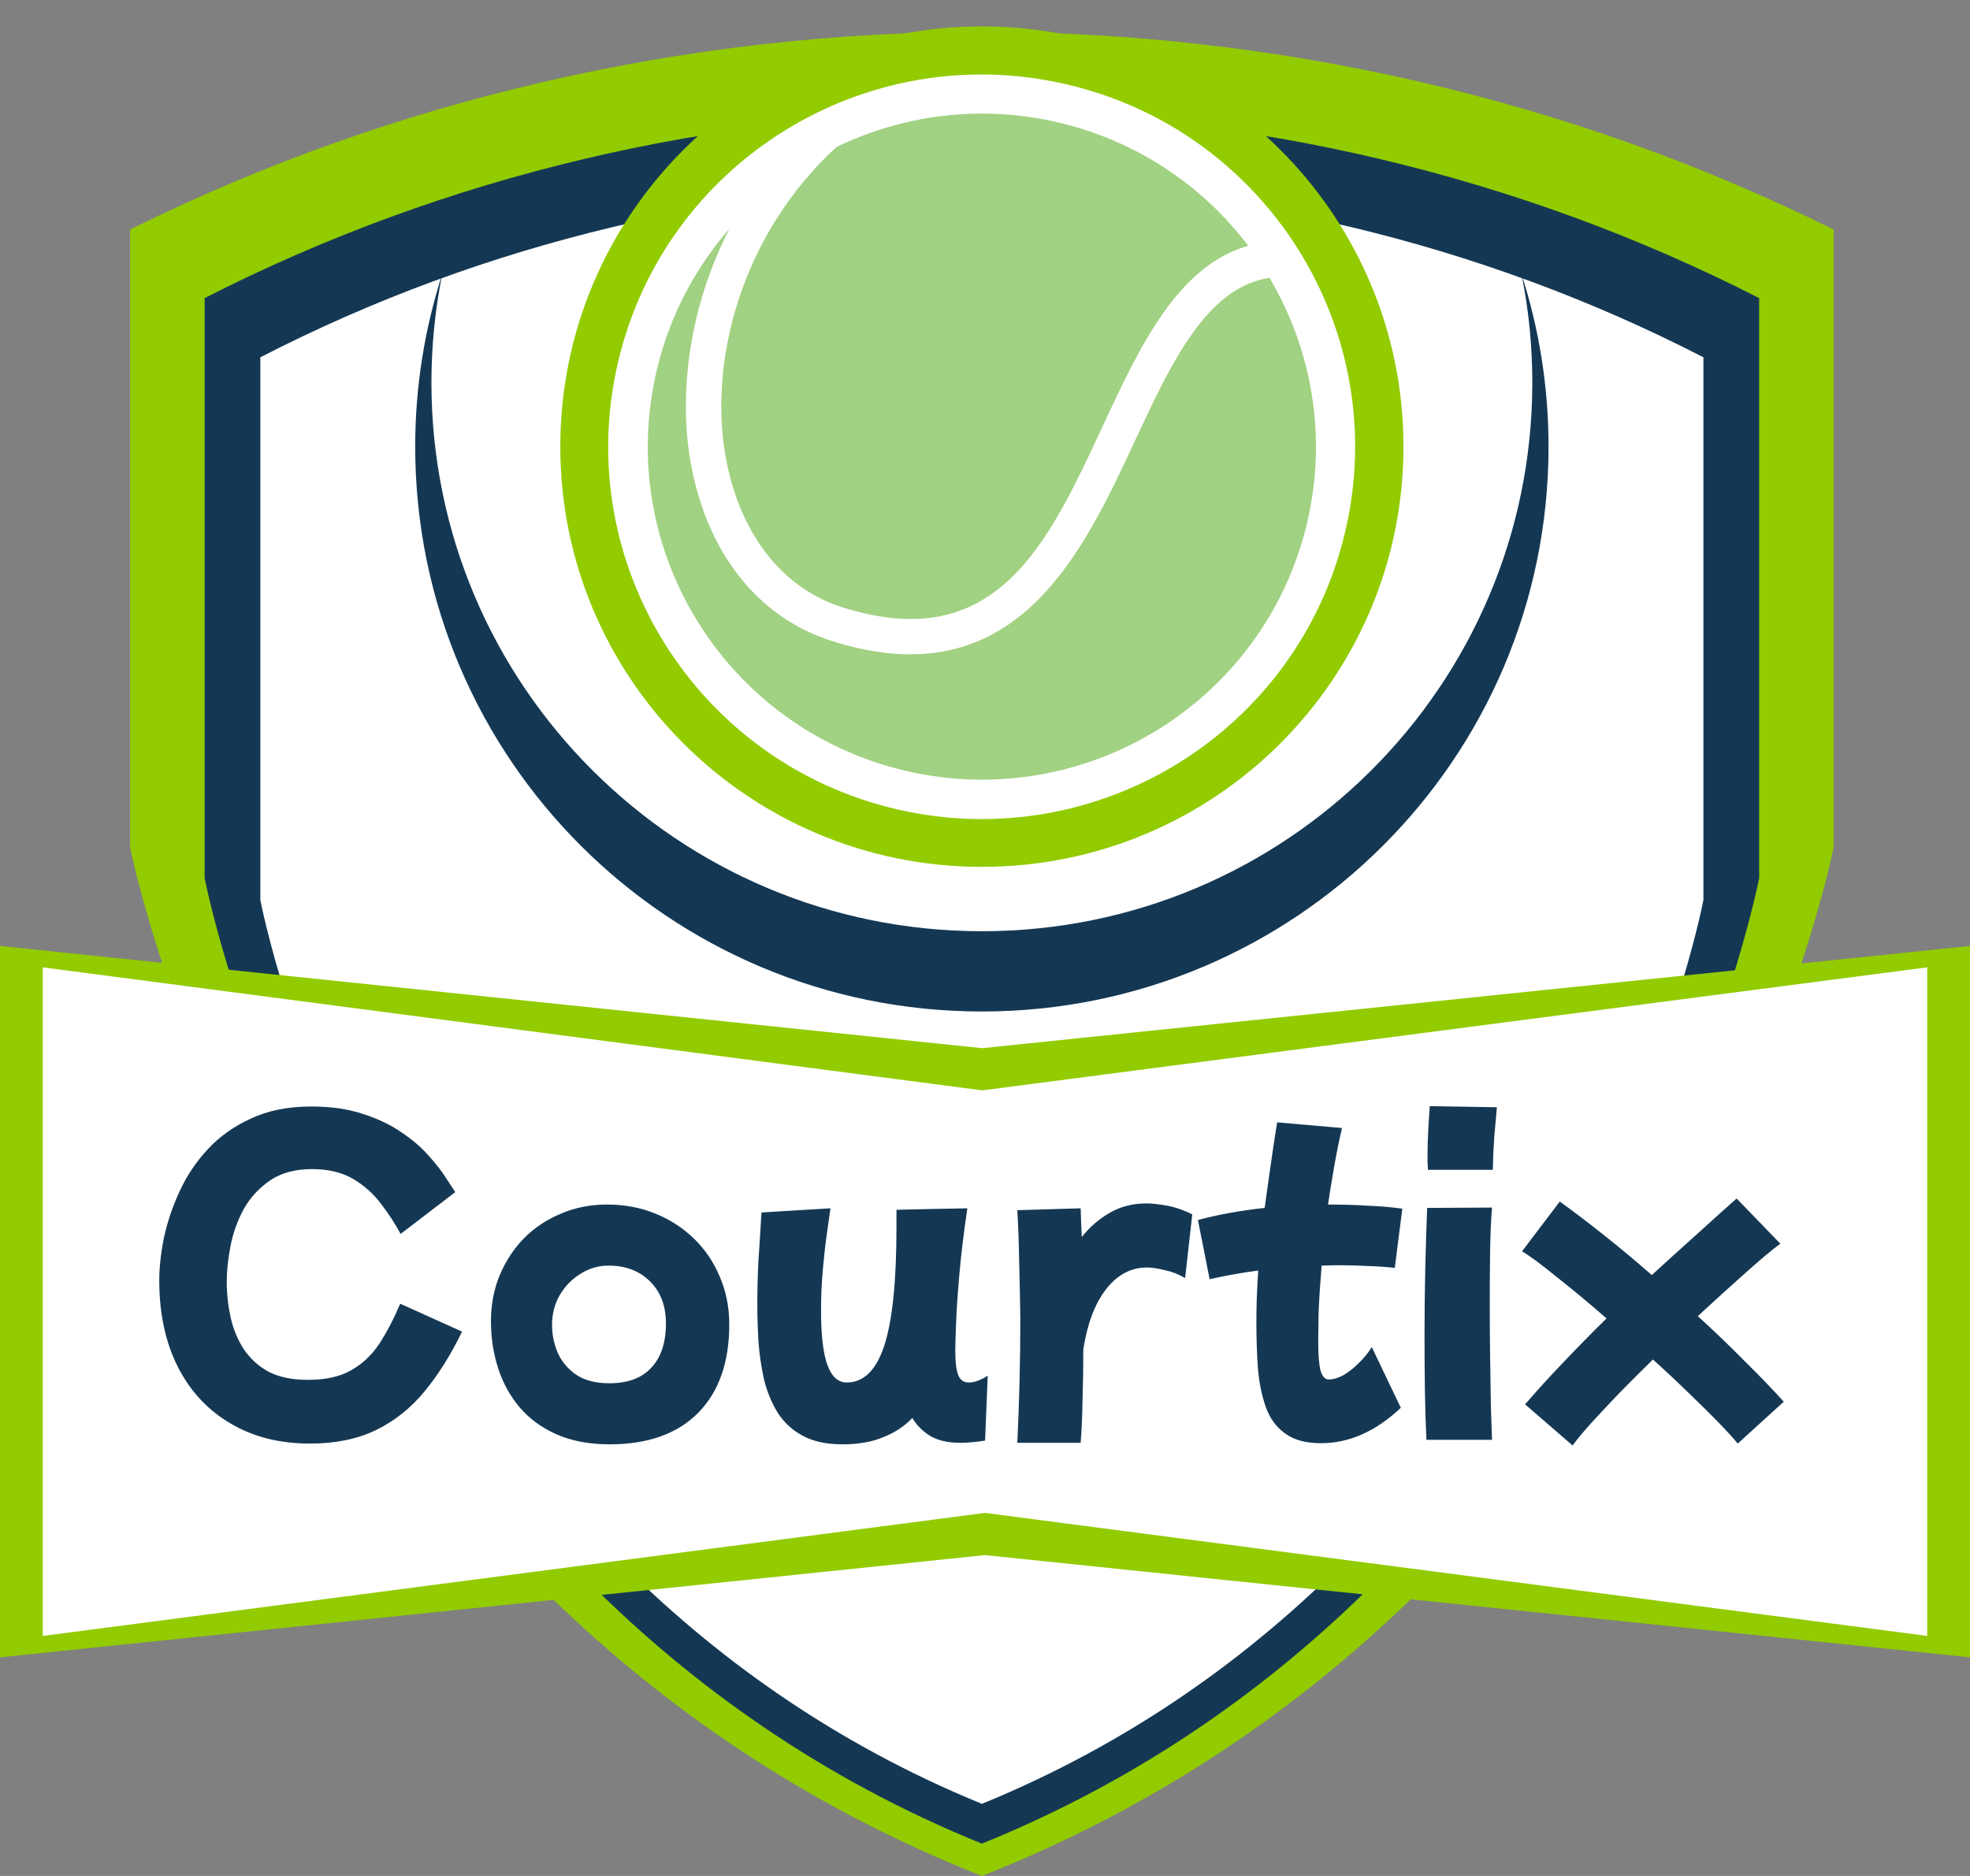
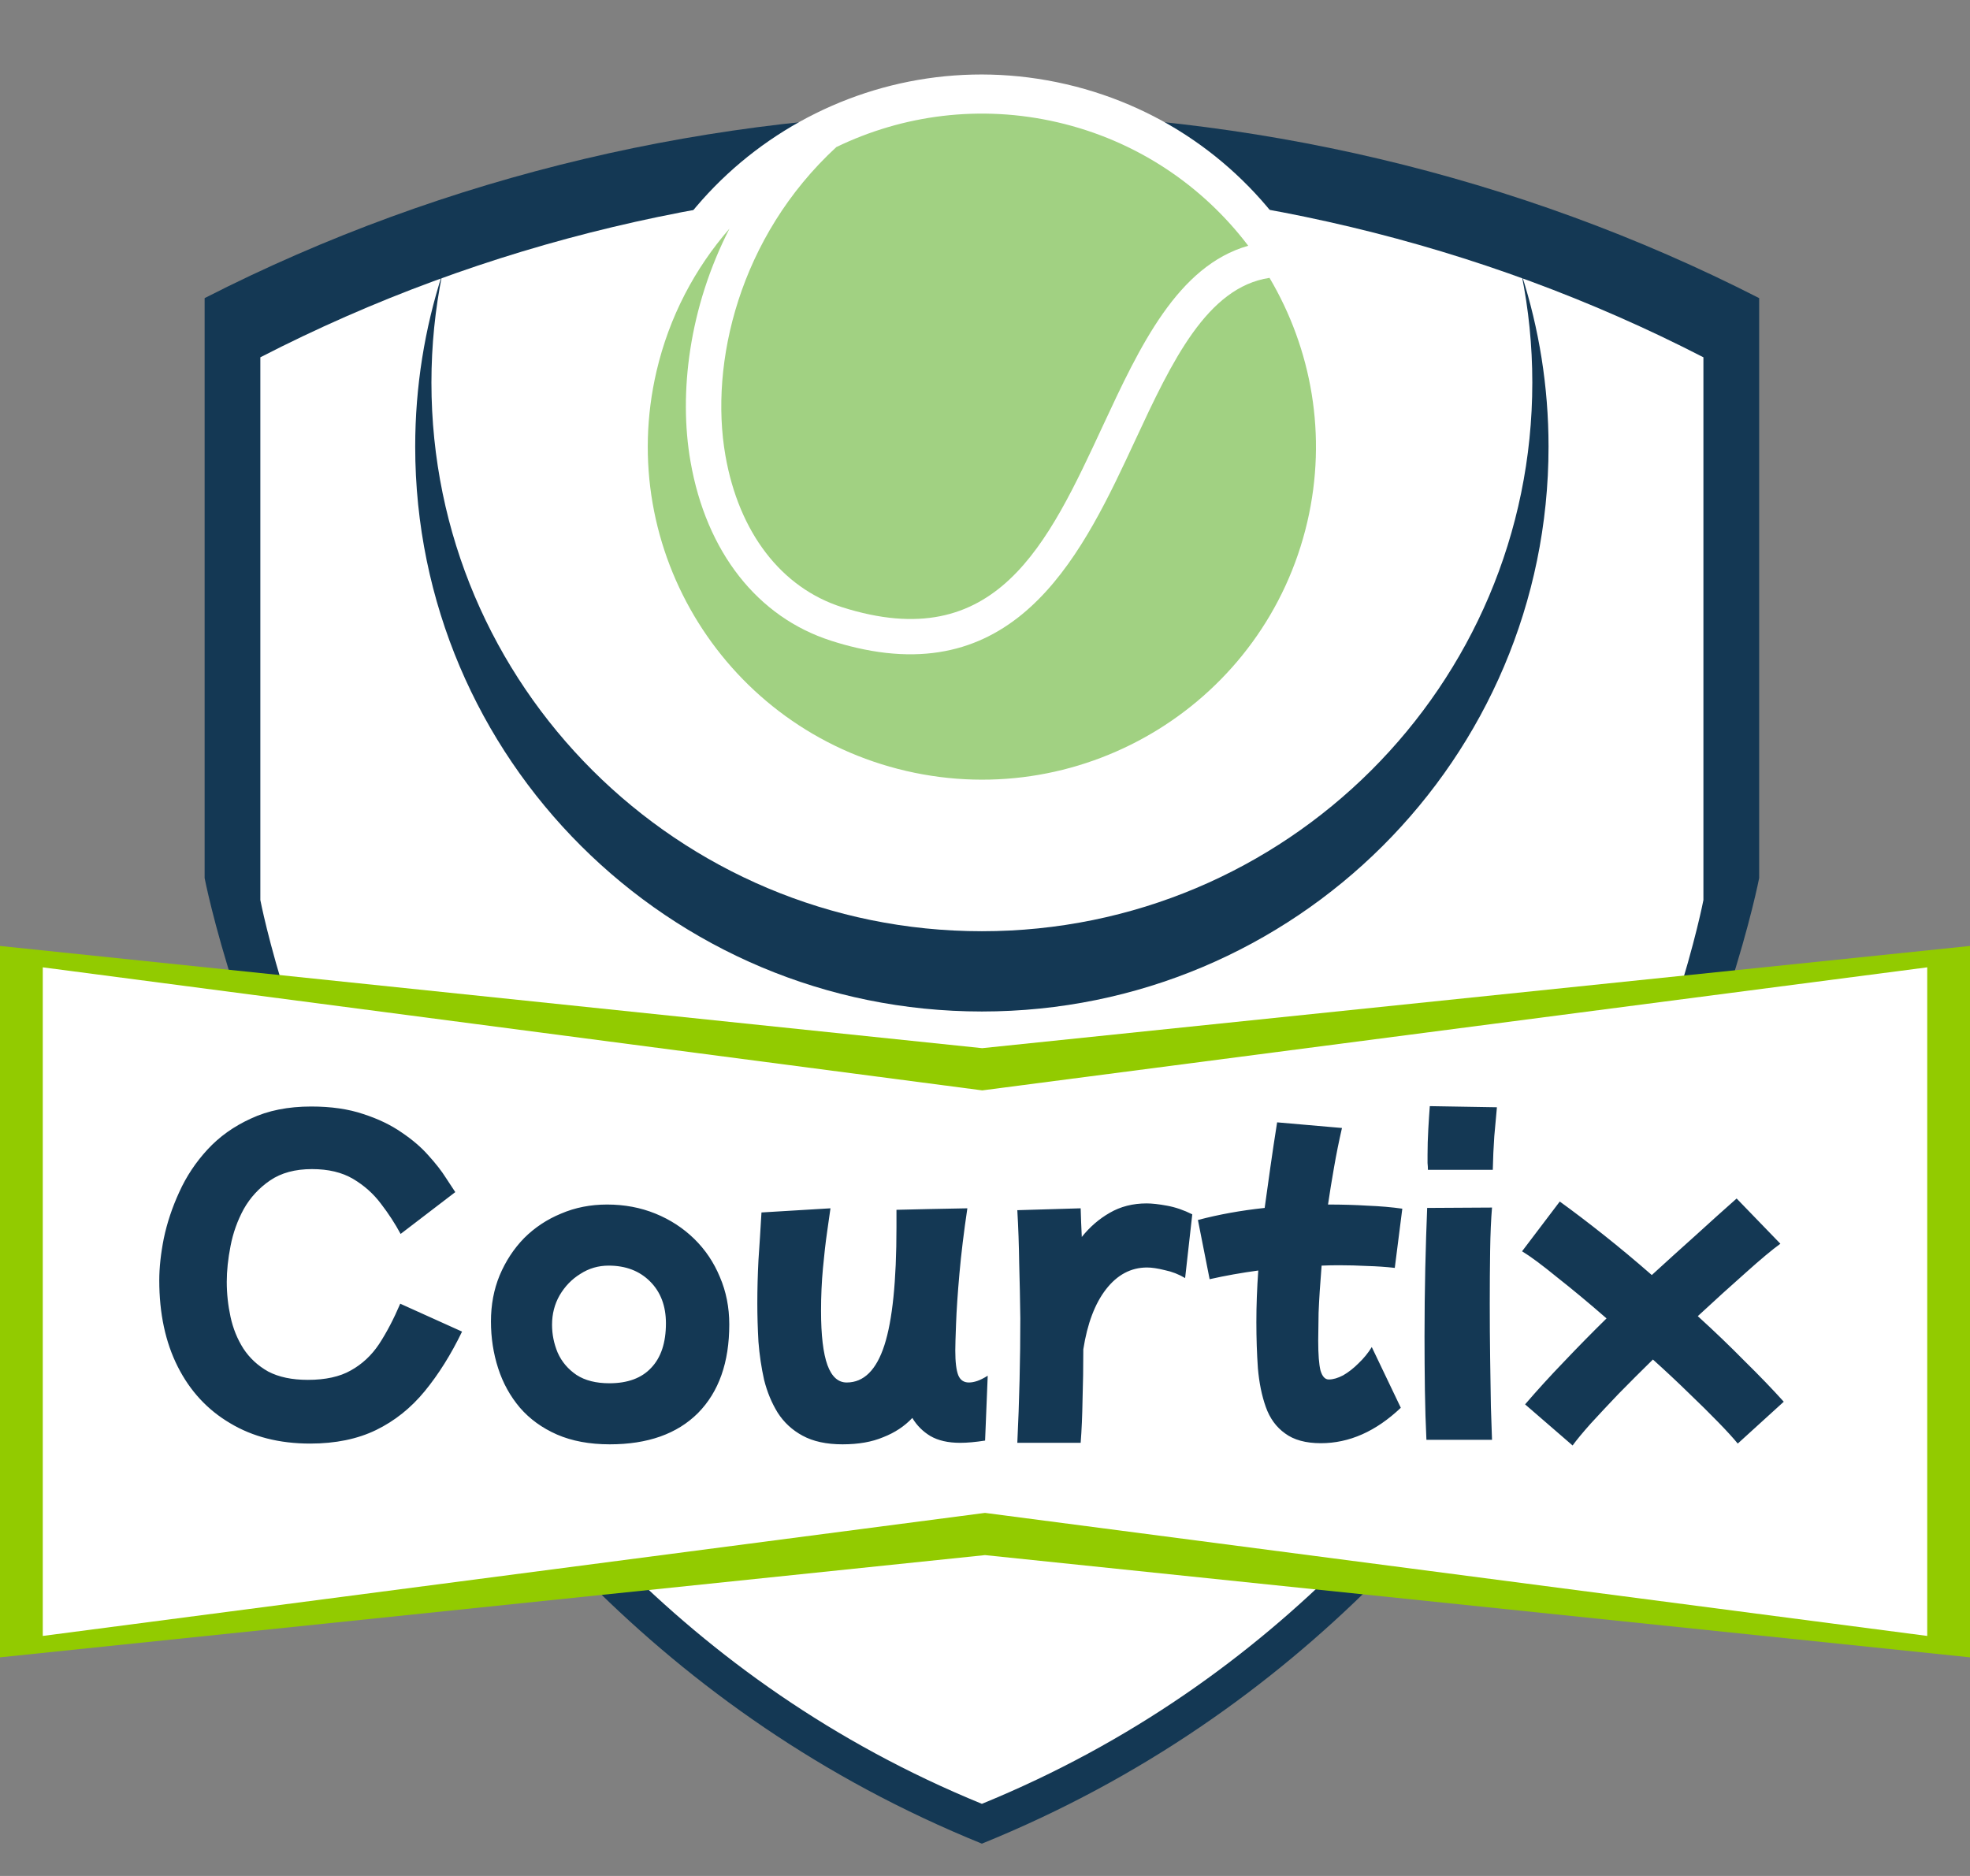
<svg xmlns="http://www.w3.org/2000/svg" width="84" height="80" viewBox="0 0 84 80" fill="none">
  <rect x="0" y="0" width="84" height="80" fill="#808080" stroke="none" />
-   <path d="M41.867 80C71.874 68.171 78.187 36.133 78.187 36.133V9.789C66.868 4.169 54.303 1.359 41.867 1.359C29.431 1.359 16.867 4.169 5.547 9.789V36.133C5.547 36.133 11.861 68.171 41.867 80Z" fill="#92CB00" />
  <path d="M41.867 78.622C69.248 67.518 75.01 37.443 75.01 37.443V12.713C64.68 7.437 53.215 4.799 41.867 4.799C30.519 4.799 19.054 7.437 8.725 12.713V37.443C8.725 37.443 14.486 67.518 41.867 78.622Z" fill="#143854" />
  <path d="M41.867 76.924C67.285 66.532 72.633 38.382 72.633 38.382V15.237C63.044 10.299 52.401 7.83 41.867 7.83C31.333 7.83 20.69 10.299 11.101 15.237V38.382C11.101 38.382 16.45 66.532 41.867 76.924Z" fill="white" />
  <path d="M64.877 11.691C65.178 13.185 65.337 14.73 65.337 16.313C65.337 29.235 54.83 39.712 41.867 39.712C28.904 39.712 18.396 29.235 18.396 16.313C18.396 14.73 18.556 13.185 18.856 11.691C18.11 14.01 17.704 16.481 17.704 19.047C17.704 32.35 28.522 43.135 41.867 43.135C55.211 43.135 66.029 32.351 66.029 19.047C66.029 16.481 65.623 14.01 64.877 11.691Z" fill="#143854" />
-   <path d="M41.867 36.967C51.795 36.967 59.843 28.944 59.843 19.047C59.843 9.149 51.795 1.126 41.867 1.126C31.939 1.126 23.891 9.149 23.891 19.047C23.891 28.944 31.939 36.967 41.867 36.967Z" fill="#92CB00" />
  <path d="M57.366 22.645C59.356 14.106 54.026 5.576 45.461 3.592C36.896 1.608 28.339 6.922 26.349 15.461C24.359 24 29.689 32.53 38.254 34.514C46.819 36.498 55.376 31.184 57.366 22.645Z" fill="white" />
  <path d="M30.931 19.424C31.504 22.708 33.315 25.065 35.898 25.891C42.489 27.991 44.682 23.201 47.038 18.132C48.597 14.78 50.209 11.338 53.224 10.48C51.284 7.922 48.471 5.998 45.093 5.215C41.79 4.45 38.491 4.903 35.661 6.272C31.512 10.098 30.246 15.5 30.931 19.424Z" fill="#A1D182" />
  <path d="M54.132 11.849C51.469 12.251 49.972 15.402 48.41 18.765C46.227 23.46 43.533 29.249 36.516 27.623C36.167 27.542 35.809 27.444 35.439 27.324C32.299 26.321 30.114 23.536 29.443 19.682C28.934 16.769 29.379 13.113 31.105 9.749C29.634 11.44 28.538 13.498 27.994 15.83C26.212 23.468 30.979 31.101 38.642 32.877C46.304 34.653 53.96 29.901 55.742 22.262C56.603 18.567 55.922 14.879 54.132 11.849Z" fill="#A1D182" />
  <path d="M84 70.677L42 66.317L0 70.677V40.34L41.879 44.699L84 40.34V70.677Z" fill="#92CB00" />
  <path d="M82.176 69.764L42 64.517L1.824 69.764V41.252L41.884 46.499L82.176 41.252V69.764Z" fill="white" />
  <path d="M13.223 61.561C11.915 61.561 10.779 61.272 9.814 60.693C8.849 60.125 8.104 59.321 7.579 58.281C7.054 57.241 6.791 56.014 6.791 54.599C6.791 54.063 6.855 53.468 6.984 52.814C7.123 52.15 7.343 51.49 7.643 50.837C7.943 50.172 8.345 49.566 8.849 49.02C9.353 48.473 9.969 48.033 10.698 47.701C11.427 47.358 12.285 47.187 13.271 47.187C14.118 47.187 14.857 47.294 15.49 47.508C16.122 47.712 16.669 47.975 17.13 48.296C17.591 48.607 17.971 48.934 18.271 49.277C18.582 49.62 18.829 49.936 19.011 50.226C19.193 50.504 19.327 50.708 19.413 50.837L17.082 52.621C16.846 52.182 16.567 51.753 16.245 51.335C15.924 50.906 15.527 50.553 15.056 50.274C14.584 49.995 14 49.856 13.303 49.856C12.585 49.856 11.99 50.017 11.518 50.338C11.047 50.66 10.671 51.067 10.393 51.56C10.125 52.053 9.937 52.578 9.83 53.136C9.723 53.683 9.669 54.192 9.669 54.663C9.669 55.167 9.723 55.666 9.83 56.159C9.937 56.652 10.119 57.102 10.377 57.509C10.645 57.917 10.998 58.244 11.438 58.49C11.888 58.726 12.451 58.844 13.126 58.844C13.877 58.844 14.488 58.71 14.959 58.442C15.441 58.174 15.844 57.799 16.165 57.316C16.487 56.823 16.787 56.25 17.066 55.596L19.702 56.786C19.231 57.761 18.7 58.608 18.111 59.326C17.521 60.044 16.83 60.597 16.036 60.983C15.243 61.368 14.305 61.561 13.223 61.561ZM25.999 61.593C25.142 61.593 24.391 61.454 23.748 61.175C23.116 60.897 22.59 60.516 22.172 60.034C21.754 59.541 21.443 58.978 21.24 58.346C21.036 57.713 20.934 57.048 20.934 56.352C20.934 55.644 21.057 54.99 21.304 54.39C21.561 53.779 21.91 53.248 22.349 52.798C22.799 52.348 23.325 52 23.925 51.753C24.525 51.496 25.179 51.367 25.886 51.367C26.626 51.367 27.312 51.496 27.945 51.753C28.577 52.01 29.129 52.37 29.601 52.83C30.072 53.291 30.437 53.833 30.694 54.454C30.962 55.076 31.096 55.751 31.096 56.48C31.096 58.099 30.651 59.358 29.762 60.259C28.872 61.149 27.618 61.593 25.999 61.593ZM25.983 58.989C26.765 58.989 27.36 58.769 27.768 58.329C28.186 57.89 28.395 57.258 28.395 56.432C28.395 55.693 28.17 55.097 27.719 54.647C27.269 54.197 26.68 53.972 25.951 53.972C25.511 53.972 25.109 54.09 24.745 54.326C24.38 54.551 24.086 54.856 23.86 55.242C23.646 55.617 23.539 56.035 23.539 56.496C23.539 56.904 23.619 57.3 23.78 57.686C23.952 58.072 24.22 58.388 24.584 58.635C24.948 58.871 25.415 58.989 25.983 58.989ZM35.926 61.593C35.24 61.593 34.672 61.47 34.221 61.224C33.782 60.988 33.428 60.661 33.16 60.243C32.903 59.825 32.71 59.358 32.581 58.844C32.464 58.319 32.383 57.777 32.34 57.22C32.308 56.652 32.292 56.105 32.292 55.58C32.292 54.98 32.308 54.369 32.34 53.747C32.383 53.125 32.426 52.444 32.469 51.705L35.411 51.528C35.379 51.753 35.331 52.091 35.267 52.541C35.202 52.991 35.143 53.506 35.09 54.085C35.036 54.663 35.009 55.269 35.009 55.901C35.009 56.941 35.1 57.713 35.283 58.217C35.465 58.71 35.738 58.956 36.103 58.956C36.832 58.956 37.368 58.426 37.711 57.365C38.054 56.303 38.225 54.626 38.225 52.332V51.592L39.592 51.56L41.248 51.528C41.098 52.536 40.985 53.463 40.91 54.31C40.835 55.157 40.787 55.869 40.766 56.448C40.744 57.016 40.733 57.397 40.733 57.59C40.733 58.083 40.776 58.437 40.862 58.651C40.948 58.855 41.098 58.956 41.312 58.956C41.42 58.956 41.538 58.935 41.666 58.892C41.795 58.849 41.945 58.774 42.116 58.667L42.004 61.433C41.596 61.497 41.243 61.529 40.943 61.529C40.428 61.529 40.005 61.433 39.672 61.24C39.351 61.047 39.093 60.789 38.901 60.468C38.568 60.822 38.156 61.095 37.662 61.288C37.18 61.492 36.601 61.593 35.926 61.593ZM43.378 61.529C43.421 60.639 43.453 59.75 43.474 58.86C43.496 57.97 43.506 57.091 43.506 56.223C43.496 55.43 43.48 54.647 43.458 53.876C43.447 53.093 43.421 52.337 43.378 51.608L46.079 51.528C46.09 51.925 46.106 52.332 46.127 52.75C46.47 52.321 46.867 51.978 47.317 51.721C47.778 51.453 48.303 51.319 48.893 51.319C49.118 51.319 49.407 51.351 49.761 51.416C50.115 51.48 50.474 51.603 50.838 51.785L50.533 54.503C50.265 54.342 49.975 54.229 49.665 54.165C49.365 54.09 49.113 54.052 48.909 54.052C48.223 54.052 47.639 54.363 47.157 54.985C46.684 55.596 46.363 56.448 46.192 57.541C46.192 58.292 46.181 59.01 46.159 59.696C46.148 60.371 46.122 60.983 46.079 61.529H43.378ZM56.321 61.545C55.678 61.545 55.169 61.406 54.794 61.127C54.418 60.859 54.145 60.484 53.974 60.002C53.802 59.519 53.689 58.967 53.636 58.346C53.593 57.724 53.571 57.07 53.571 56.384C53.571 55.676 53.598 54.942 53.652 54.181C52.934 54.278 52.242 54.401 51.578 54.551L51.079 52.026C51.969 51.791 52.917 51.619 53.925 51.512C54 50.965 54.081 50.392 54.166 49.791C54.252 49.181 54.349 48.537 54.456 47.862L57.221 48.103C57.093 48.661 56.98 49.218 56.884 49.775C56.787 50.322 56.702 50.853 56.626 51.367C57.227 51.367 57.79 51.383 58.315 51.416C58.851 51.437 59.344 51.48 59.794 51.544L59.473 54.069C59.097 54.026 58.706 53.999 58.299 53.988C57.902 53.967 57.5 53.956 57.093 53.956C56.846 53.956 56.6 53.961 56.353 53.972C56.289 54.755 56.246 55.425 56.224 55.982C56.214 56.539 56.208 56.936 56.208 57.172C56.208 57.761 56.241 58.185 56.305 58.442C56.38 58.699 56.498 58.828 56.659 58.828C56.841 58.828 57.044 58.769 57.27 58.651C57.495 58.522 57.715 58.351 57.929 58.136C58.154 57.922 58.341 57.692 58.492 57.445L59.73 60.034C58.669 61.041 57.532 61.545 56.321 61.545ZM60.886 49.888C60.886 49.791 60.88 49.695 60.87 49.599C60.87 49.491 60.87 49.373 60.87 49.245C60.87 48.902 60.88 48.537 60.902 48.151C60.924 47.766 60.945 47.439 60.966 47.171L63.828 47.219C63.797 47.583 63.759 47.996 63.716 48.457C63.684 48.918 63.662 49.395 63.652 49.888H60.886ZM60.822 61.401C60.79 60.736 60.768 60.028 60.757 59.278C60.747 58.517 60.741 57.756 60.741 56.995C60.741 55.998 60.752 55.028 60.773 54.085C60.795 53.141 60.822 52.284 60.854 51.512L63.619 51.496C63.577 51.989 63.55 52.6 63.539 53.329C63.528 54.047 63.523 54.803 63.523 55.596C63.523 56.379 63.528 57.15 63.539 57.911C63.55 58.672 63.56 59.364 63.571 59.986C63.593 60.597 63.609 61.068 63.619 61.401H60.822ZM67.055 61.642L65.029 59.889C65.544 59.289 66.096 58.683 66.685 58.072C67.275 57.45 67.88 56.834 68.502 56.223C67.752 55.569 67.05 54.985 66.396 54.471C65.753 53.945 65.254 53.575 64.9 53.361L66.508 51.239C67.087 51.657 67.714 52.134 68.39 52.67C69.065 53.206 69.746 53.774 70.432 54.374C71.064 53.795 71.686 53.232 72.297 52.686C72.908 52.128 73.492 51.603 74.049 51.11L75.915 53.039C75.572 53.286 75.084 53.693 74.451 54.261C73.819 54.819 73.133 55.441 72.393 56.127C73.101 56.77 73.765 57.408 74.387 58.04C75.019 58.662 75.577 59.241 76.059 59.776L74.097 61.561C73.905 61.325 73.626 61.02 73.261 60.645C72.897 60.27 72.474 59.852 71.992 59.391C71.52 58.93 71.016 58.458 70.48 57.976C69.966 58.48 69.478 58.967 69.016 59.439C68.567 59.91 68.17 60.334 67.827 60.709C67.484 61.095 67.226 61.406 67.055 61.642Z" fill="#143854" />
</svg>